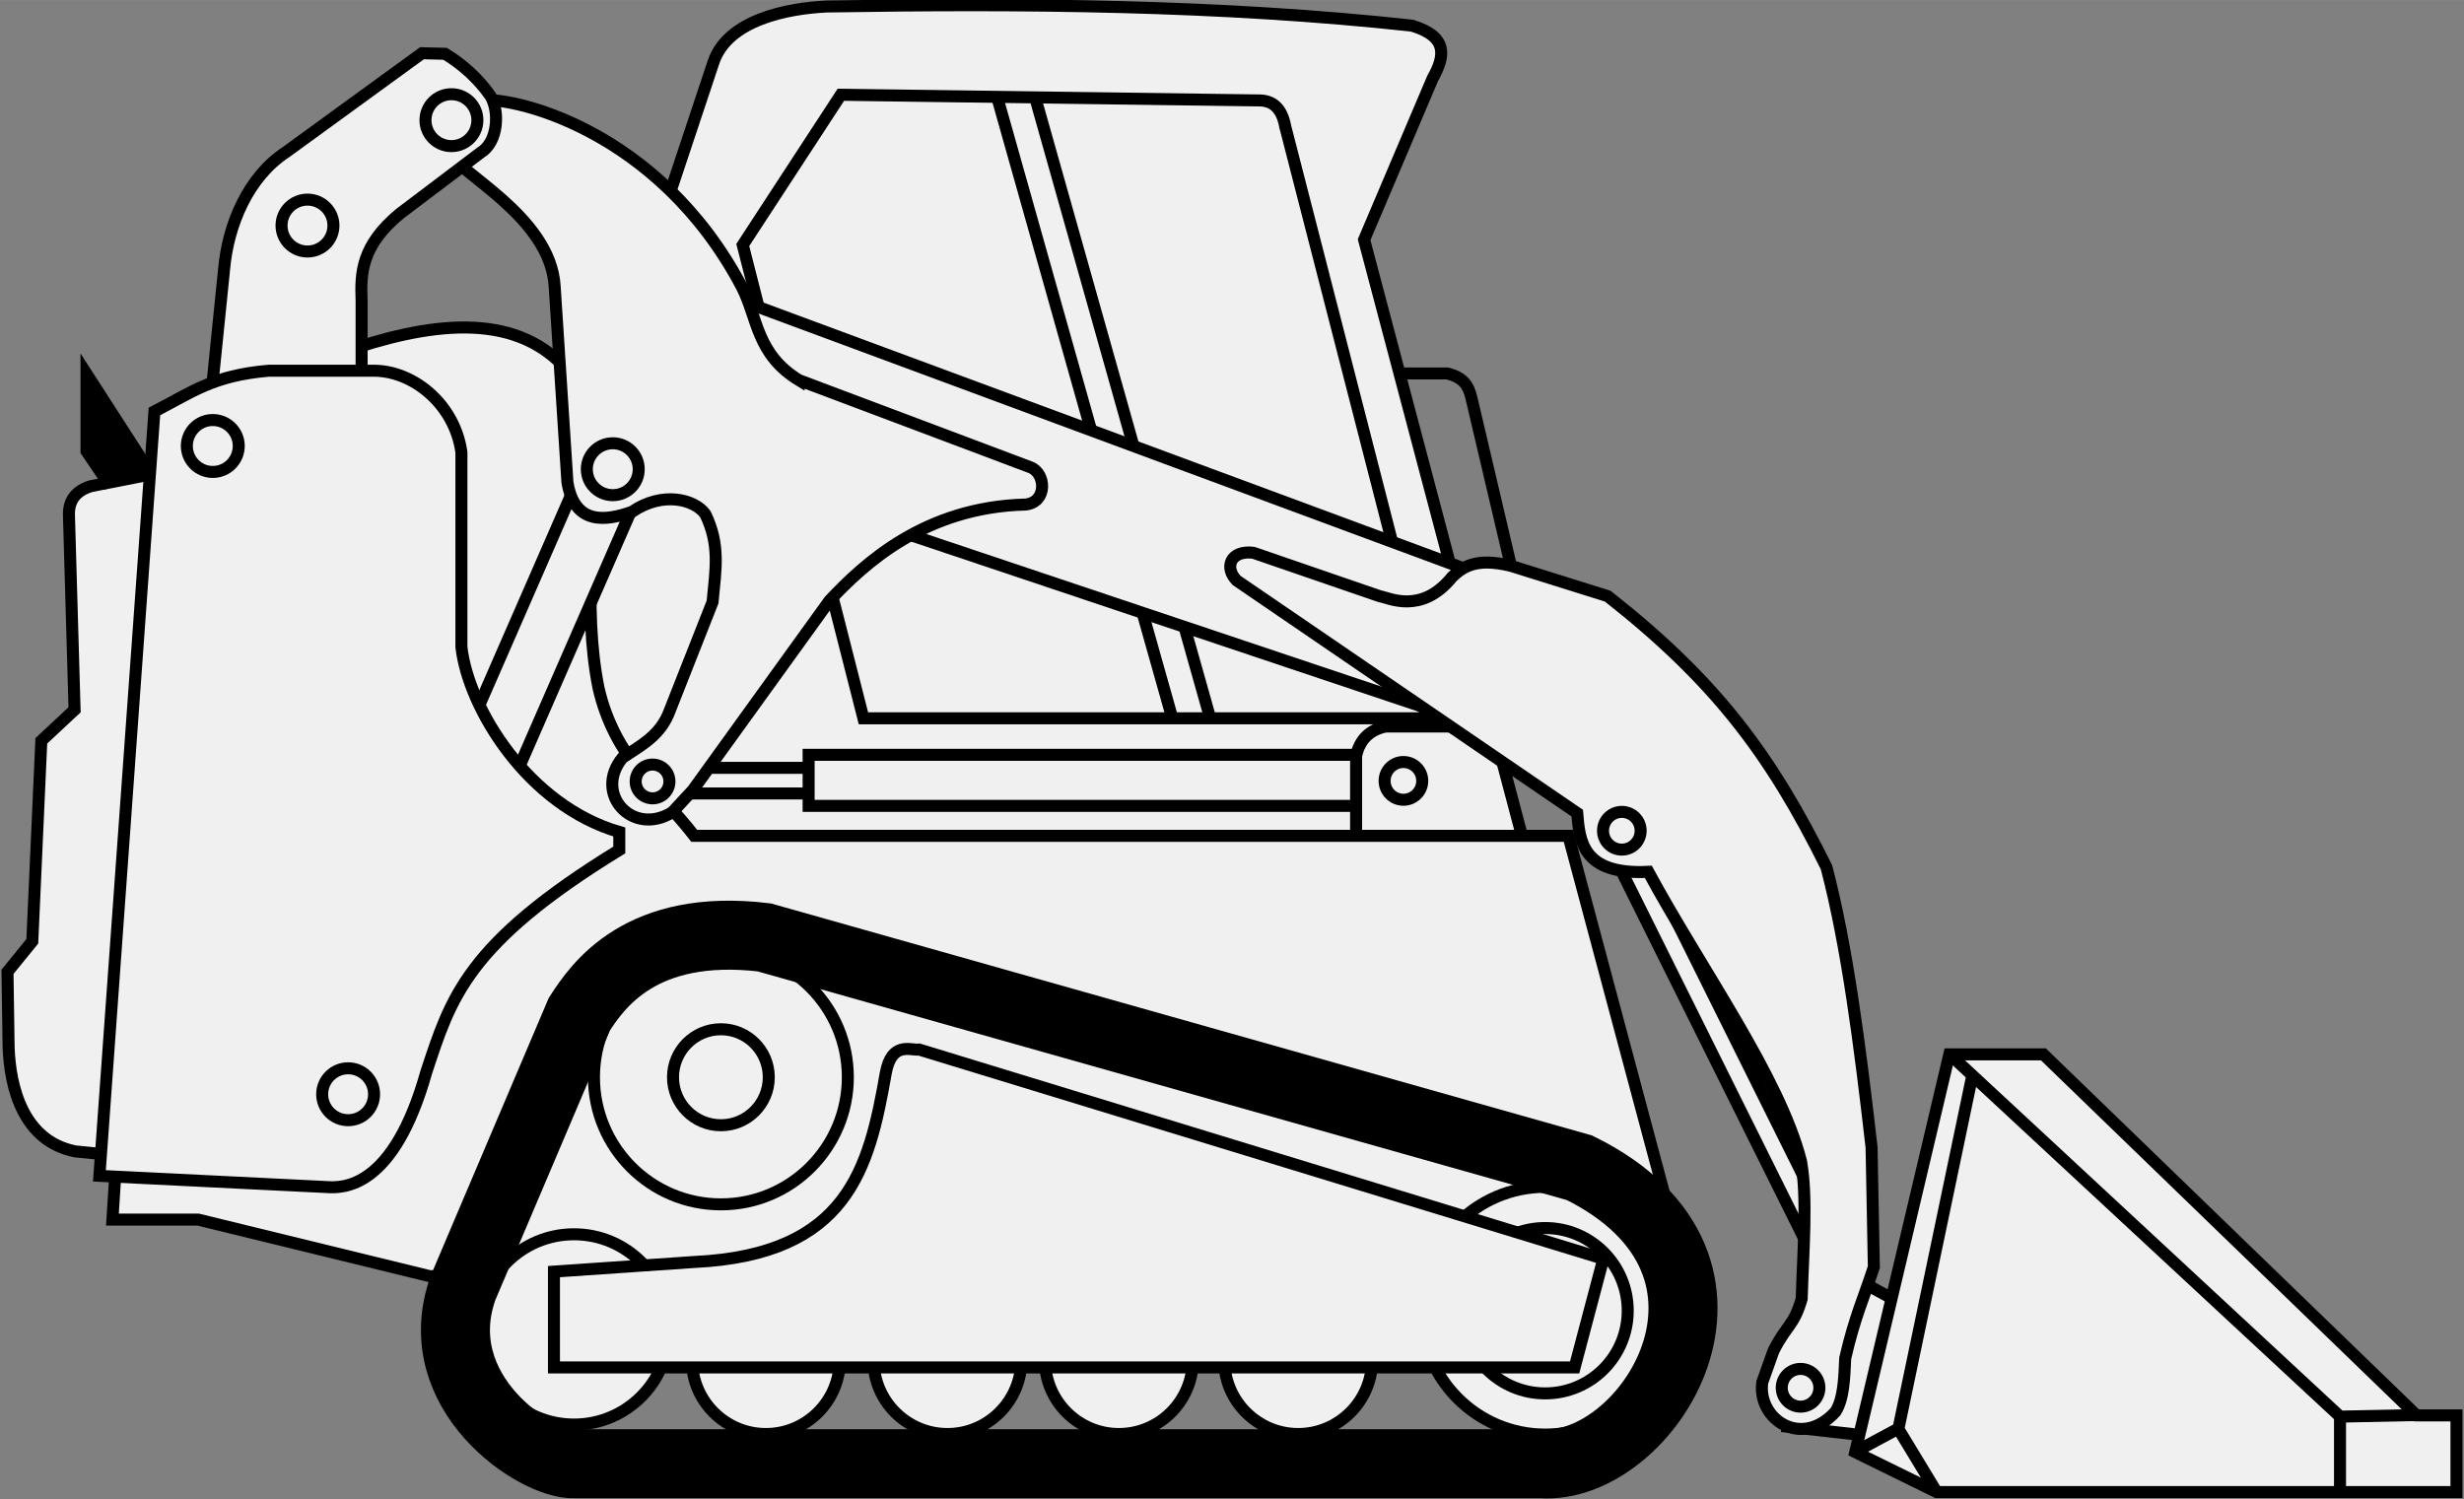
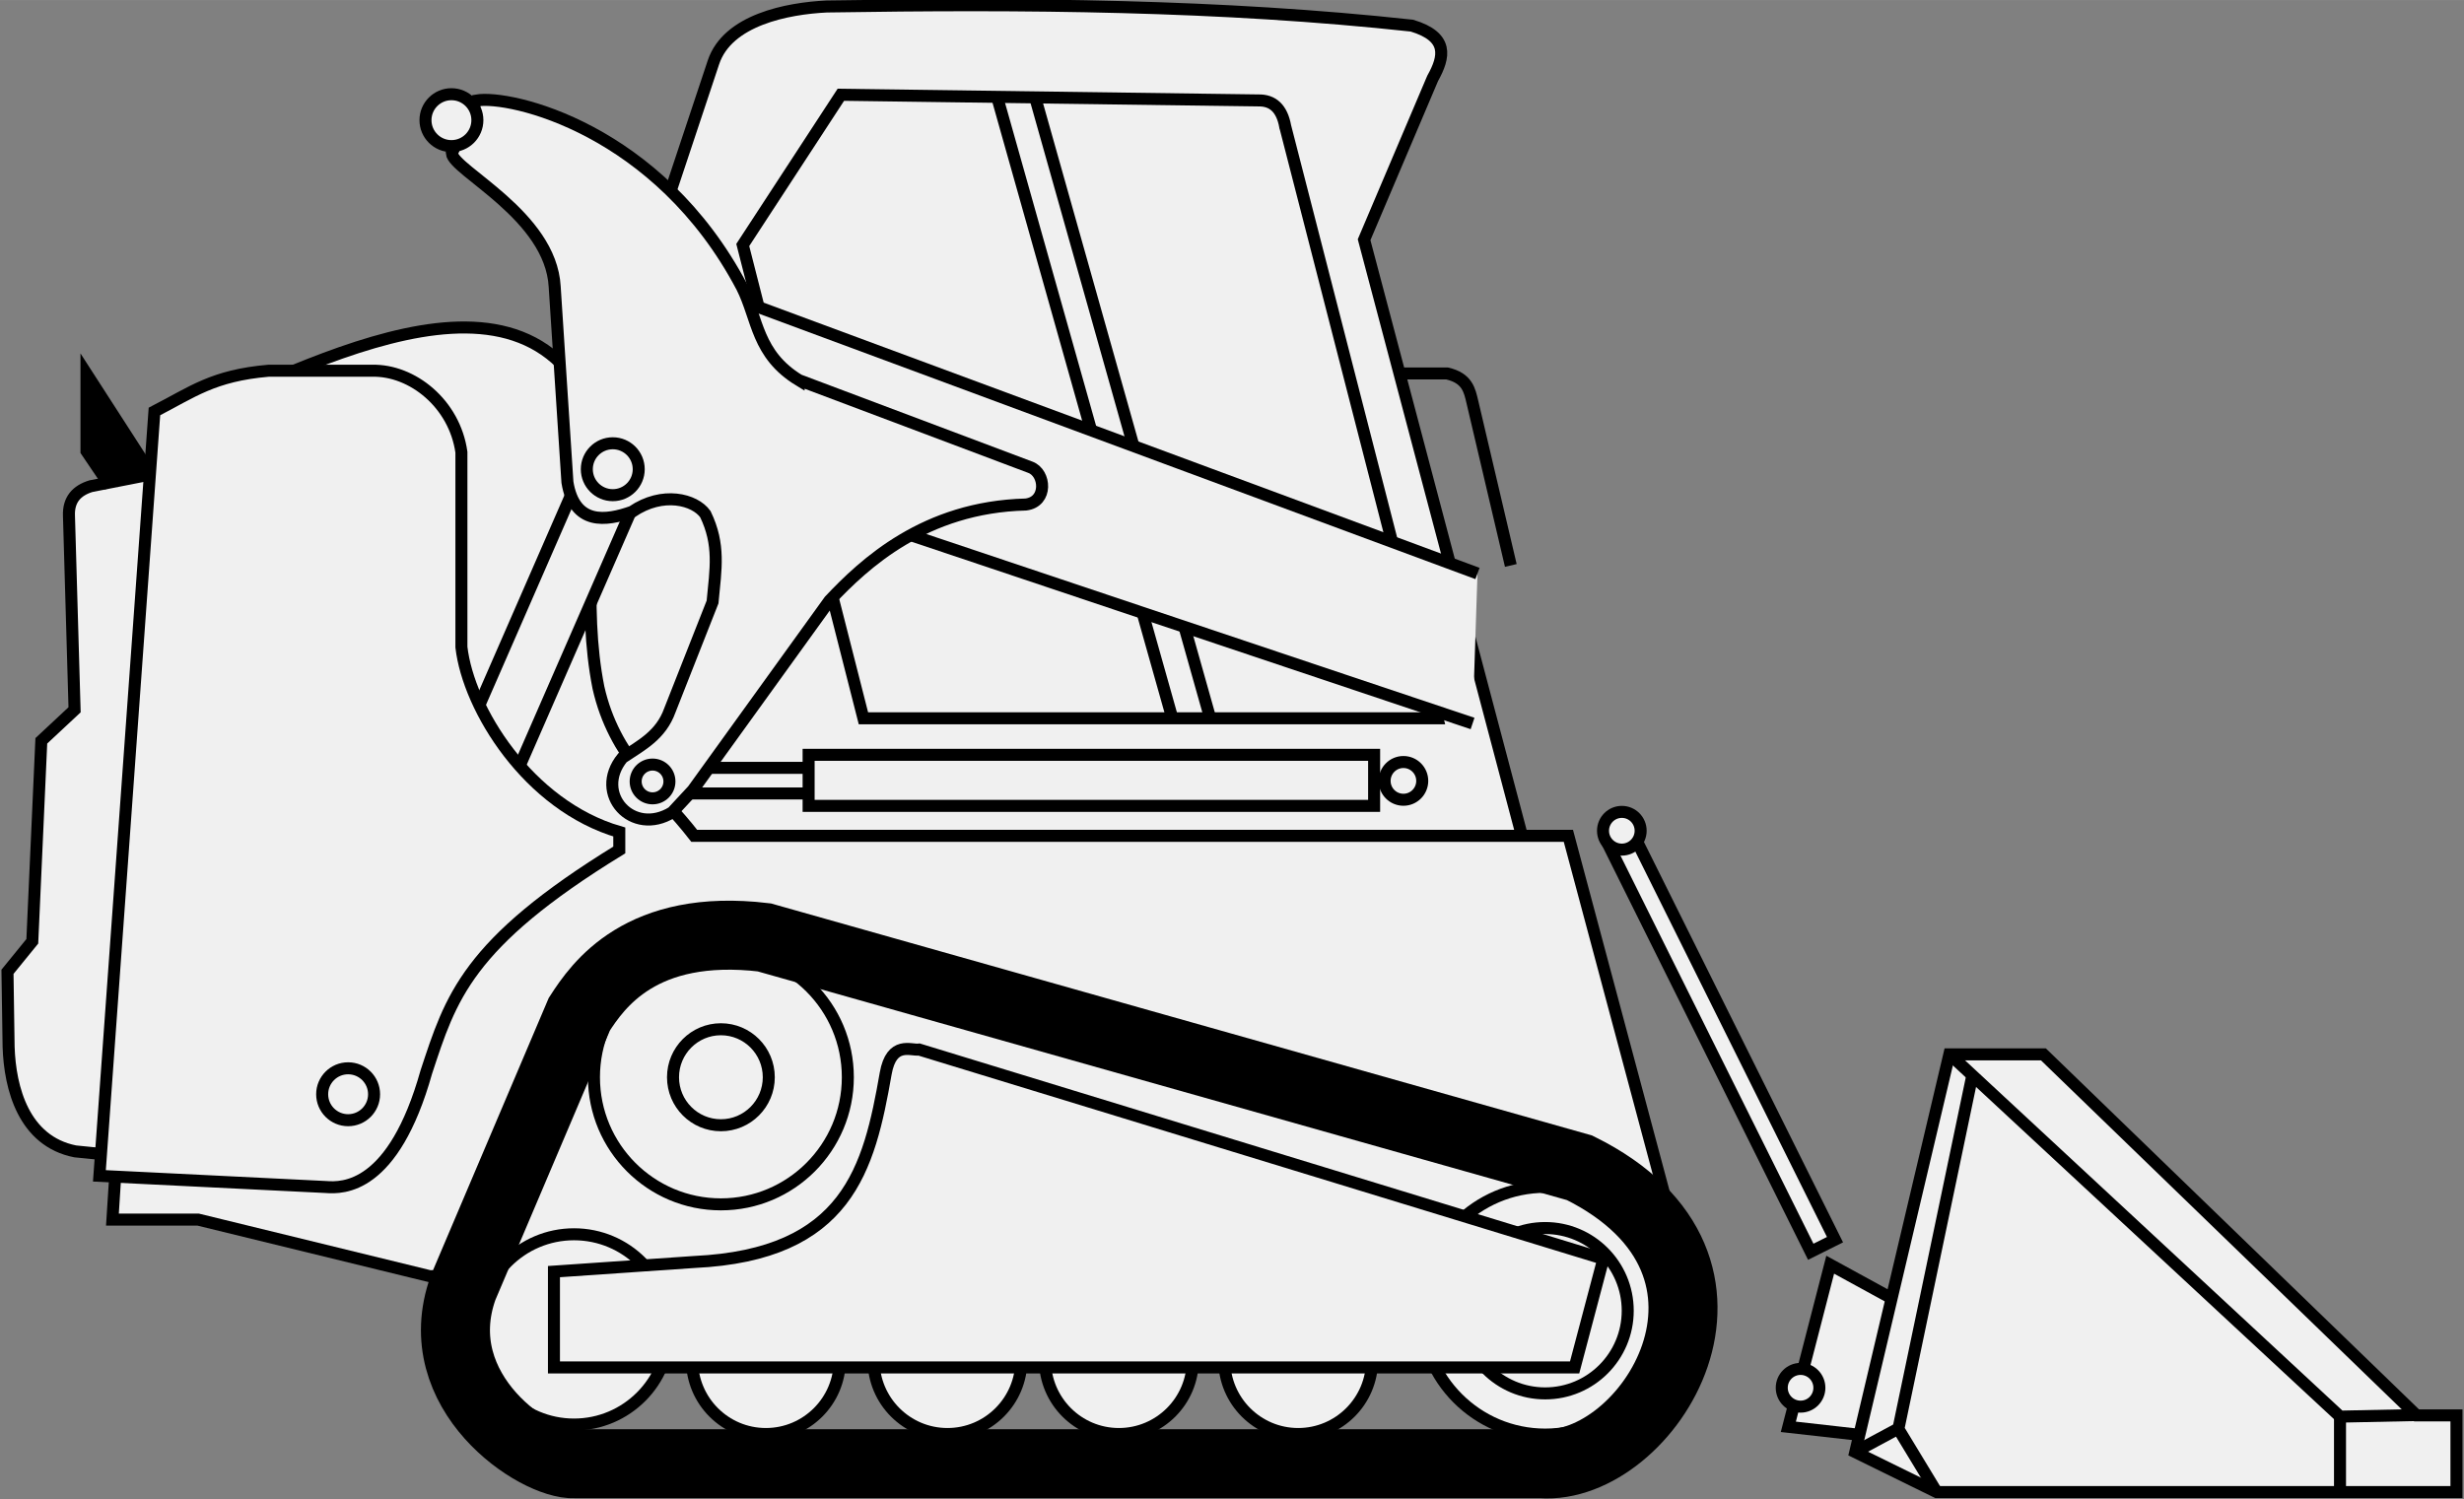
<svg xmlns="http://www.w3.org/2000/svg" width="164.33" height="100" version="1.1" viewBox="0 0 43.48 26.458">
  <rect x="0" y="0" width="43.48" height="26.458" fill="#808080" stroke="none" />
  <g transform="translate(-62.648 -133.59)" stroke="#000">
    <g fill="#f0f0f0">
      <path d="m95.457 158.91-1.252-0.141 0.739-2.861 1.133 0.62" stroke-width=".212" />
      <rect transform="matrix(.445 .895 -.895 .446 0 0)" x="173.53" y="-15.876" width="8.087" height=".478" stroke-width=".212" />
      <g stroke-width=".212">
        <path d="m86.719 137.82 2.814 10.627-18.855-0.056 4.559-13.7c0.25-0.752 1.306-0.953 1.998-0.987 3.495-0.056 6.964-0.028 10.328 0.338 0.653 0.197 0.579 0.549 0.366 0.93z" />
        <path d="m65.318 141.96-1.065 0.209c-0.252 0.077-0.401 0.238-0.388 0.528l0.099 3.418-0.587 0.548-0.159 3.538-0.438 0.538 0.02 1.325c0.023 0.733 0.268 1.664 1.174 1.844l0.497 0.05" />
        <rect x="74.331" y="147.14" width="3.162" height=".452" />
        <rect x="76.917" y="146.91" width="9.979" height=".901" />
-         <path d="m88.675 146.41h-1.576c-0.286 0.061-0.46 0.235-0.521 0.521v1.438h1.998" />
        <ellipse cx="82.392" cy="157.59" rx="1.304" ry="1.306" />
        <ellipse cx="79.367" cy="157.59" rx="1.304" ry="1.306" />
        <ellipse cx="76.163" cy="157.59" rx="1.304" ry="1.306" />
        <path d="m70.228 156.11h22.175l-2.079-7.77h-15.425c-0.62-0.8-1.411-1.38-1.691-2.617-0.288-1.452-0.049-3.056 0-4.604-1.185-3.442-5.358-0.901-7.681 0l-0.895 13.993h1.512z" />
        <ellipse cx="72.777" cy="157.05" rx="1.676" ry="1.679" />
      </g>
      <rect transform="matrix(.928 .374 -.4 .916 0 0)" x="123.59" y="104.35" width="1.081" height="5.816" stroke-width=".212" />
    </g>
    <g fill="none" stroke-width=".212">
      <path d="m80.915 135.31 3.082 10.93" />
      <path d="m80.246 135.31 3.082 10.93" />
      <path d="m85.327 135.82 2.686 10.445h-10.129l-2.129-8.352 1.731-2.651 7.363 0.1c0.263-7e-3 0.421 0.146 0.478 0.458z" />
    </g>
    <g stroke-width=".212">
      <path d="m88.72 143.71-13.398-4.964-0.141 3.101 13.452 4.51" fill="#f0f0f0" />
      <path d="m76.75 140.3 4.079 1.535c0.272 0.099 0.31 0.612-0.08 0.658-1.782 0.044-2.85 1.045-3.462 1.694l-2.413 3.346-0.362 0.39c-0.701 0.437-1.398-0.326-0.88-0.961 0.34-0.227 0.679-0.398 0.837-0.839l0.753-1.91c0.056-0.588 0.134-1.01-0.127-1.55-0.186-0.261-0.753-0.411-1.294-0.042-0.462 0.165-1.016 0.24-1.14-0.521l-0.225-3.453c-0.069-1.255-1.791-2.048-1.815-2.354l0.436-0.93c0.589-0.103 3.211 0.495 4.686 3.298 0.28 0.558 0.256 1.182 1.007 1.64z" fill="#f0f0f0" />
      <path d="m65.318 141.96-1.144-1.774v1.365l0.418 0.618" />
    </g>
    <g fill="#f0f0f0" stroke-width=".212">
-       <path d="m69.029 140.15v-1.256c-0.02-0.484-0.006-0.972 0.677-1.535l1.423-1.076c0.313-0.187 0.338-0.742 0.169-1.007-0.201-0.284-0.462-0.533-0.796-0.737l-0.408-0.01-2.398 1.744c-0.661 0.433-1.024 1.267-1.094 2.073l-0.209 2.053" />
      <path d="m64.402 154.34 3.996 0.197c0.301 0.023 1.192 0.039 1.773-2.03 0.431-1.305 0.706-2.263 3.405-3.918v-0.317c-1.609-0.468-2.662-2.178-2.786-3.263v-3.439c-0.12-0.856-0.867-1.455-1.576-1.438h-1.829c-0.979 0.085-1.339 0.373-2.012 0.719z" />
-       <ellipse cx="68.074" cy="137.57" rx=".458" ry=".458" />
      <ellipse cx="70.614" cy="135.71" rx=".458" ry=".458" />
      <ellipse cx="73.461" cy="141.87" rx=".458" ry=".458" />
      <ellipse cx="74.163" cy="147.38" rx=".298" ry=".298" />
-       <path d="m91.018 144.11c1.903 1.496 2.874 2.793 3.86 4.784 0.364 1.385 0.589 3.139 0.796 4.943l0.04 2.113c-0.168 0.522-0.337 0.874-0.505 1.608-0.016 0.356-0.027 0.717-0.171 0.944-0.6 0.662-1.381 0.133-1.293-0.518l0.199-0.558c0.24-0.471 0.356-0.432 0.497-0.917 0.025-0.85 0.104-1.782-0.011-2.422-0.38-1.495-1.768-3.397-2.696-5.112-1.178 0.058-1.214-0.563-1.254-1.036l-6.01-4.106c-0.218-0.223-0.121-0.536 0.294-0.489l2.233 0.768c0.151 0.022 0.73 0.332 1.274-0.339 0.195-0.189 0.433-0.343 1.035-0.199z" />
      <ellipse cx="89.914" cy="156.72" rx="2.182" ry="2.186" />
      <ellipse cx="91.267" cy="148.25" rx=".332" ry=".333" />
      <ellipse cx="94.421" cy="158.08" rx=".332" ry=".333" />
      <ellipse cx="87.413" cy="147.37" rx=".332" ry=".333" />
    </g>
    <g stroke-width=".212">
      <path d="m87.347 140.18h0.836c0.359 0.082 0.398 0.297 0.448 0.508l0.677 2.88" fill="none" />
      <ellipse cx="85.556" cy="157.59" rx="1.304" ry="1.306" fill="#f0f0f0" />
      <ellipse cx="89.914" cy="156.72" rx="1.457" ry="1.459" fill="none" />
      <path d="m72.423 156.03v1.691h18.011l0.507-1.917-12.073-3.693c-0.141 0.022-0.488-0.16-0.591 0.423-0.293 1.674-0.667 3.198-3.377 3.326z" fill="#f0f0f0" />
      <ellipse cx="75.369" cy="152.6" rx="2.24" ry="2.243" fill="none" />
      <ellipse cx="75.369" cy="152.6" rx=".845" ry=".847" fill="none" />
-       <ellipse cx="66.403" cy="141.46" rx=".458" ry=".458" fill="#f0f0f0" />
      <ellipse cx="68.791" cy="152.9" rx=".458" ry=".458" fill="#f0f0f0" />
    </g>
    <path d="m72.784 159.42h17.06c1.874 0.139 4.194-3.482 0.677-5.222l-14.387-4.066c-2.181-0.261-2.939 0.855-3.263 1.355l-2.05 4.824c-0.667 1.853 1.297 3.142 1.963 3.109z" fill="none" stroke-width="1.218" />
    <path d="m96.821 159.92h9.174v-1.353h-0.704l-6.585-6.371h-1.66l-1.66 7.019z" fill="#f0f0f0" stroke-width=".212" />
    <g fill="none" stroke-width=".212">
      <path d="m97.047 152.19 6.895 6.399 1.351-0.028" />
      <path d="m103.94 158.59v1.314" />
      <path d="m97.441 152.62-1.294 6.187 0.675 1.113" />
      <path d="m96.146 158.8-0.76 0.409" />
    </g>
  </g>
</svg>